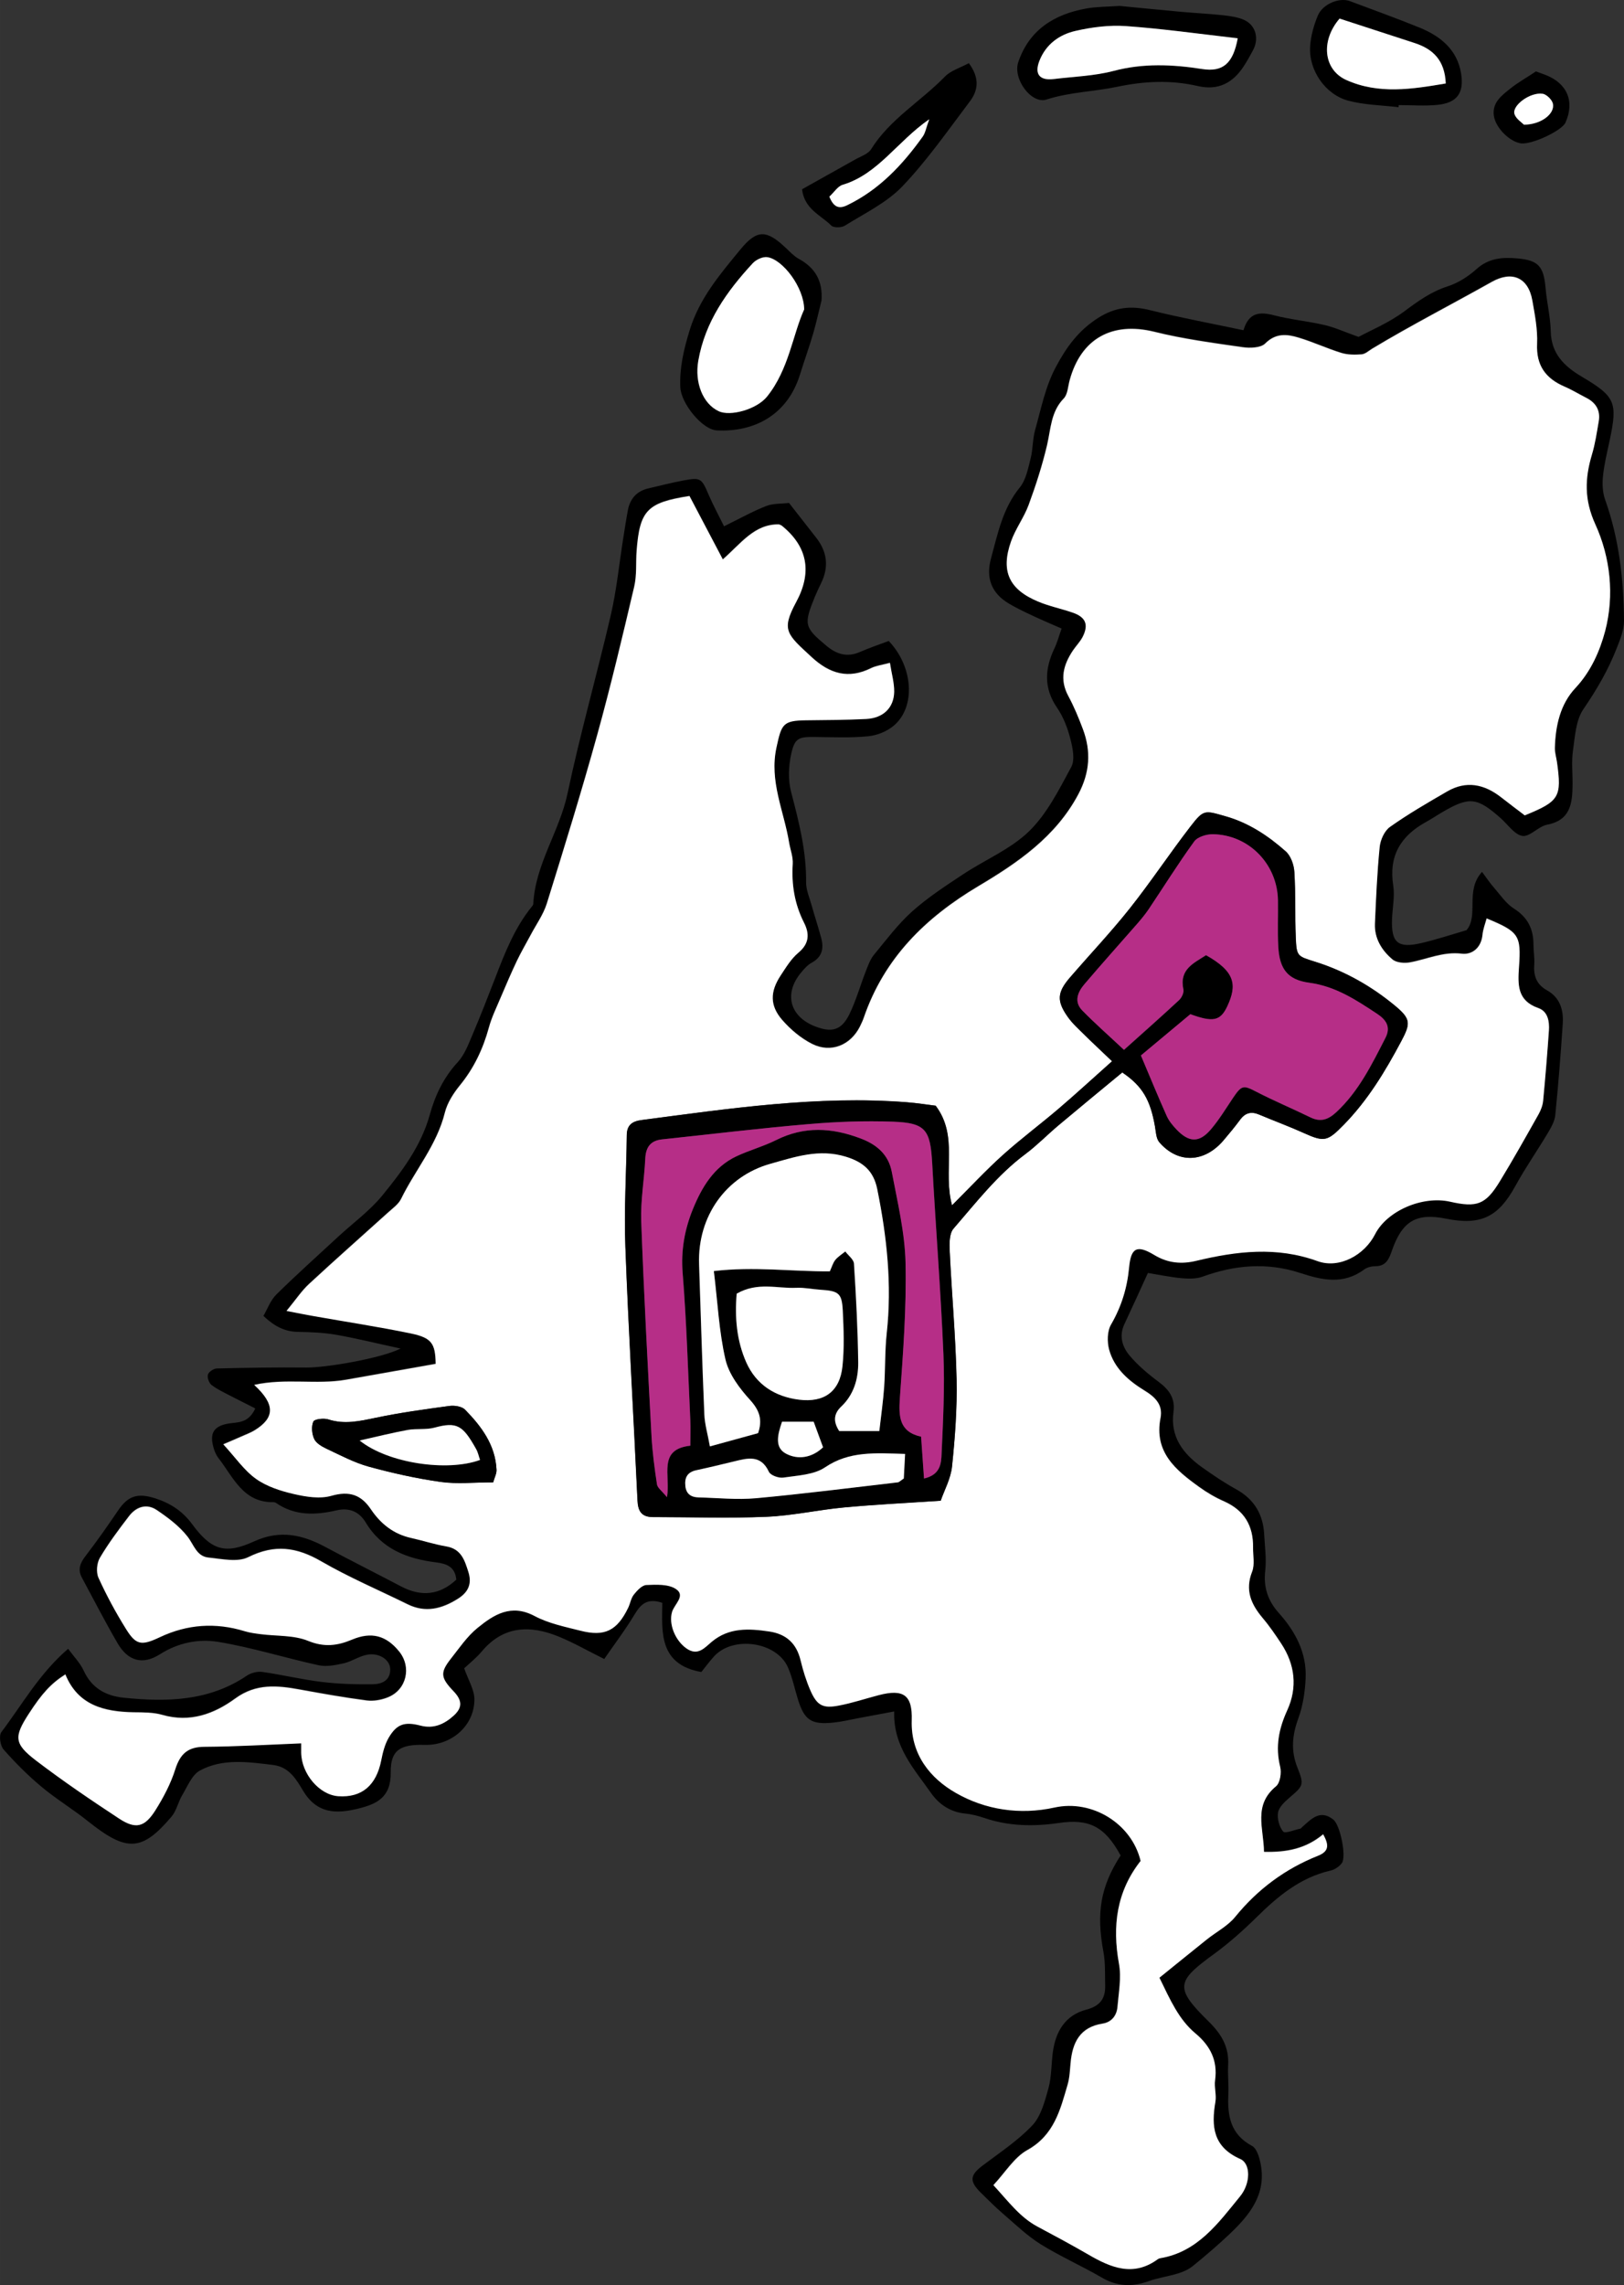
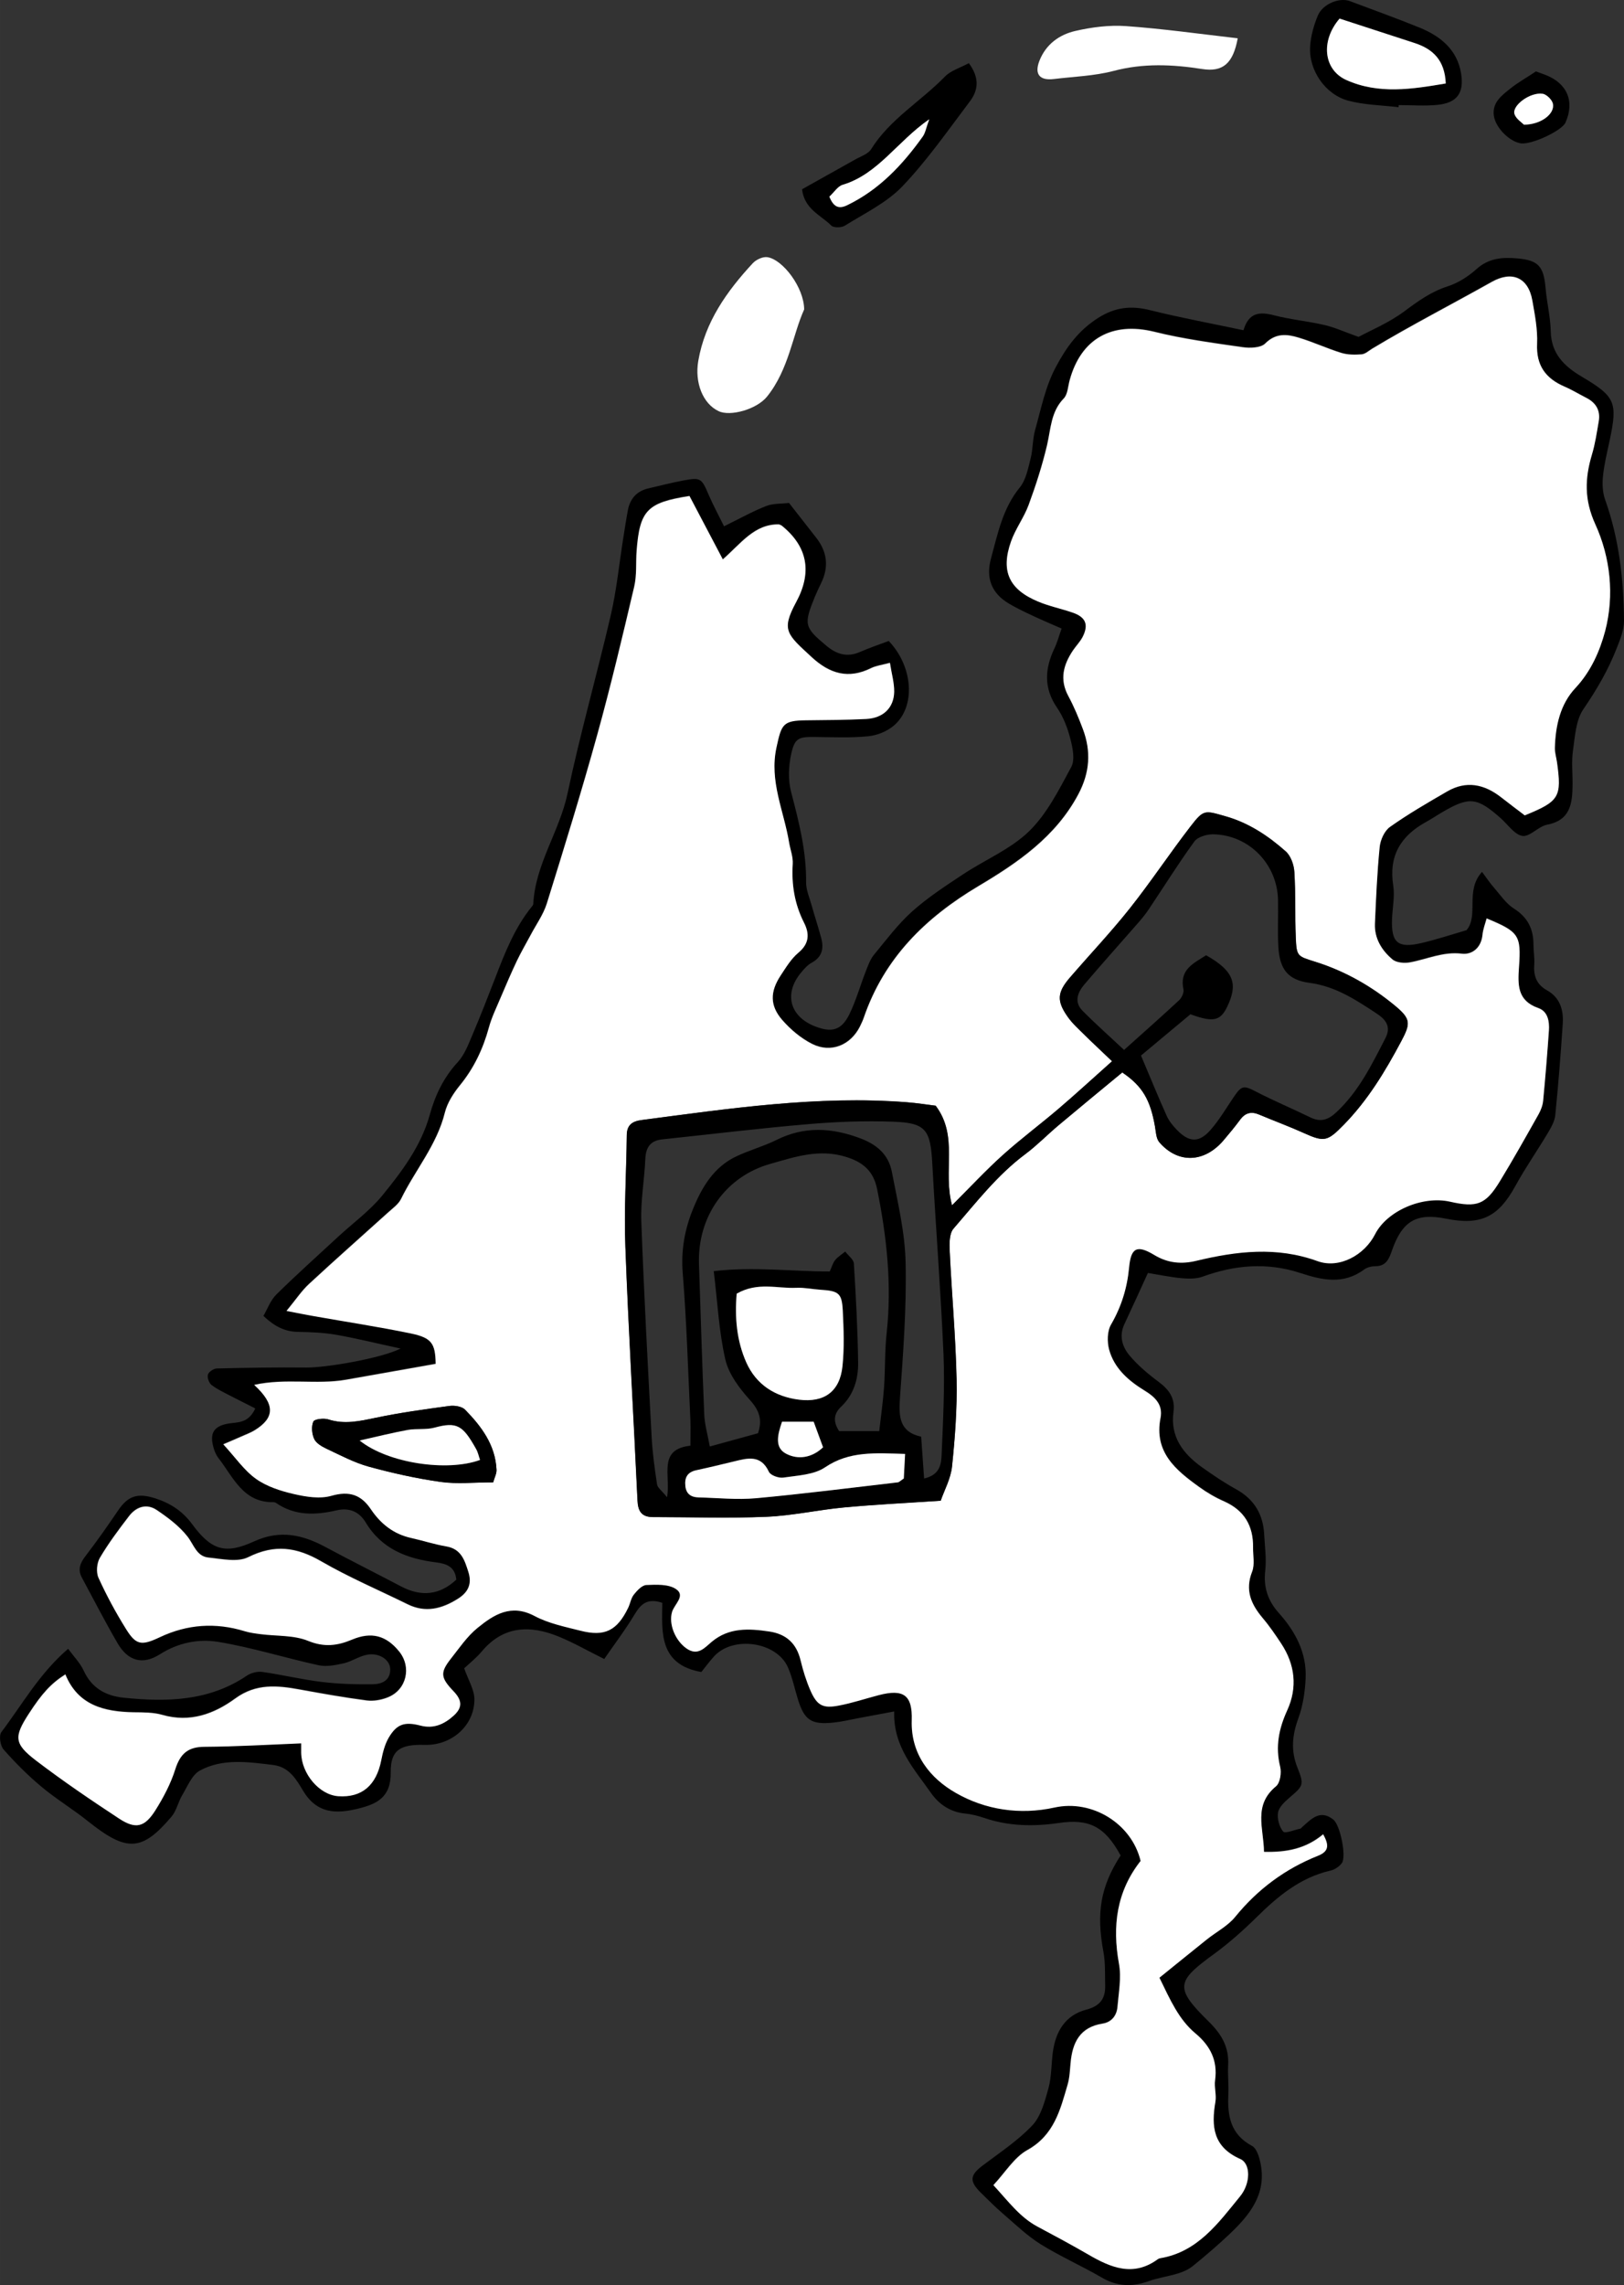
<svg xmlns="http://www.w3.org/2000/svg" id="Laag_1" width="56.7mm" height="79.77mm" viewBox="0 0 160.73 226.13">
  <rect x="0" y="0" width="160.73" height="226.13" fill="#333333" stroke="none" />
  <path d="M25.22,139.35c-.9-.46-1.67-.83-2.43-1.23-.63-.33-1.3-.64-1.86-1.07-.25-.2-.44-.74-.35-1.03.08-.27.57-.59.88-.6,2.95-.07,5.91-.12,8.86-.09,1.92.02,7.37-.9,9.33-1.88-2.4-.52-4.37-1.01-6.36-1.36-1.25-.22-2.55-.27-3.82-.29-1.28-.03-2.29-.53-3.4-1.58.41-.71.71-1.56,1.28-2.12,1.99-1.96,4.07-3.82,6.12-5.72,1.46-1.35,3.12-2.55,4.37-4.08,1.96-2.4,3.84-4.91,4.69-7.97.54-1.96,1.38-3.71,2.78-5.23.67-.73,1.05-1.76,1.45-2.7.78-1.83,1.5-3.69,2.22-5.54.97-2.53,1.95-5.06,3.7-7.2.05-.06.1-.14.1-.22.2-3.92,2.59-7.15,3.39-10.92,1.25-5.93,2.92-11.78,4.29-17.69.57-2.48.82-5.03,1.22-7.55.15-.94.29-1.89.47-2.83.22-1.12.89-1.86,2.02-2.12,1.16-.27,2.33-.57,3.5-.79,1.68-.31,1.77-.21,2.46,1.41.46,1.06,1.01,2.08,1.53,3.13,1.59-.78,2.84-1.48,4.16-2,.71-.28,1.55-.22,2.27-.31.96,1.23,1.84,2.35,2.72,3.48,1.08,1.4,1.23,2.9.44,4.49-.21.43-.41.86-.6,1.31-1.13,2.77-1.05,3.03,1.16,4.87,1.01.84,2.06,1.15,3.32.59.94-.41,1.92-.74,2.83-1.08,2.43,2.55,2.69,6.51.51,8.37-.68.58-1.67.98-2.56,1.06-1.73.17-3.5.09-5.24.07-1.62-.02-2.02.09-2.37,1.71-.26,1.2-.31,2.57,0,3.74.77,2.95,1.52,5.87,1.48,8.95,0,.76.35,1.54.56,2.3.3,1.07.65,2.13.94,3.21.27,1.02.09,1.87-.95,2.43-.41.22-.74.61-1.05.98-1.73,2.07-1.12,4.36,1.42,5.33,1.64.63,2.58.37,3.36-1.2.66-1.35,1.07-2.83,1.62-4.24.23-.58.44-1.2.82-1.66,1.21-1.47,2.37-3.02,3.77-4.28,1.53-1.37,3.28-2.51,5-3.65,2.18-1.45,4.73-2.5,6.57-4.28,1.78-1.73,2.97-4.12,4.18-6.36.39-.71.15-1.89-.08-2.78-.27-1.07-.69-2.17-1.31-3.08-1.35-1.96-1.23-3.87-.27-5.89.27-.56.43-1.17.71-1.96-1.07-.47-2.09-.9-3.08-1.37-.72-.34-1.44-.69-2.12-1.09-1.73-1.02-2.32-2.53-1.79-4.47.67-2.45,1.15-4.95,2.85-7.03.61-.75.82-1.87,1.07-2.86.24-.92.19-1.92.45-2.84.6-2.11.99-4.25,2.07-6.26,1.05-1.97,2.22-3.56,4.12-4.79,1.71-1.1,3.31-1.27,5.21-.79,3.01.75,6.06,1.31,9.22,1.98.53-1.8,1.64-1.84,3.06-1.47,1.62.42,3.31.57,4.94.95.98.22,1.91.65,3.39,1.18,1.2-.65,2.99-1.39,4.5-2.51,1.36-1.01,2.66-1.96,4.31-2.49,1.03-.33,2.05-.98,2.86-1.71,1.21-1.09,2.56-1.19,4.02-1.06,2.1.18,2.63.77,2.82,2.94.12,1.43.48,2.85.51,4.28.05,2.22,1.34,3.46,3.08,4.49,3.33,1.97,3.55,2.54,2.75,6.31-.25,1.17-.54,2.34-.66,3.53-.08.76-.04,1.61.21,2.32,1.39,3.89,1.84,7.92,1.87,12.01,0,.9-.38,1.83-.72,2.69-.83,2.15-1.99,4.12-3.3,6.04-.75,1.1-.83,2.7-1.03,4.1-.16,1.1-.03,2.23-.04,3.35-.02,1.84-.18,3.53-2.52,3.98-.87.17-1.71,1.22-2.44,1.11-.79-.12-1.45-1.14-2.17-1.77-2.32-2.05-3.09-2.14-5.73-.6-.55.32-1.08.68-1.64.99-2.5,1.37-3.71,3.34-3.25,6.29.17,1.08-.08,2.23-.12,3.35-.08,2.31.58,2.88,2.88,2.35,1.44-.33,2.85-.8,4.49-1.28,1.25-1.44-.17-3.9,1.54-5.77.47.63.8,1.13,1.19,1.57.62.71,1.18,1.56,1.95,2.05,1.38.87,1.95,2.02,1.95,3.58,0,.64.12,1.28.08,1.92-.09,1.14.2,2.01,1.26,2.6,1.27.7,1.65,1.93,1.56,3.28-.2,3.03-.44,6.05-.74,9.07-.06.6-.4,1.2-.72,1.74-1.06,1.78-2.25,3.48-3.24,5.29-1.67,3.04-3.4,3.91-6.84,3.22-2.96-.6-4.36.23-5.38,3.19-.27.77-.56,1.5-1.59,1.51-.38,0-.84.1-1.14.32-2.07,1.54-4.17,1.06-6.37.34-3.22-1.05-6.44-.79-9.61.37-.63.23-1.39.22-2.07.16-1.1-.1-2.19-.33-3.36-.52-.8,1.75-1.55,3.41-2.33,5.07-.55,1.18-.2,2.26.54,3.13.82.96,1.81,1.8,2.82,2.55,1.05.78,1.69,1.62,1.5,3.01-.33,2.44.94,4.12,2.8,5.45,1.1.79,2.24,1.55,3.43,2.21,1.78.99,2.65,2.49,2.75,4.47.06,1.2.24,2.41.1,3.58-.18,1.64.26,2.96,1.34,4.17,1.65,1.84,2.78,3.96,2.66,6.49-.06,1.33-.27,2.7-.72,3.94-.61,1.66-.76,3.21-.09,4.88.69,1.72.57,1.81-.81,2.99-.46.4-1.02.92-1.11,1.45-.1.61.12,1.43.51,1.89.19.22,1.1-.17,1.69-.29.07-.01.12-.1.18-.15.9-.8,1.78-1.79,3.09-.75.69.55,1.31,3.65.85,4.3-.25.35-.72.66-1.14.75-2.99.69-5.2,2.54-7.31,4.62-1.3,1.28-2.68,2.51-4.15,3.59-3.79,2.75-4,3.37-.6,6.71,1.32,1.3,2.04,2.55,1.94,4.36-.05.96.07,1.92.02,2.88-.1,2.11.21,3.94,2.34,5.08.49.26.75,1.19.87,1.85.55,2.97-1.12,5.01-3.08,6.87-1.16,1.1-2.38,2.14-3.62,3.15-.41.34-.93.58-1.45.74-.98.31-2.02.44-2.98.79-1.61.57-3.08.52-4.59-.36-1.99-1.16-4.12-2.1-6.07-3.31-1.33-.83-2.48-1.95-3.68-2.98-.79-.68-1.52-1.41-2.26-2.14-1.12-1.11-1.05-1.71.17-2.64,1.7-1.29,3.52-2.48,4.96-4.01.86-.92,1.23-2.39,1.59-3.67.31-1.14.27-2.37.43-3.56.28-2.06,1.23-3.67,3.34-4.22,1.33-.35,1.87-1.09,1.84-2.37-.03-1.11.03-2.24-.17-3.32-.72-3.86-.3-6.47,1.7-9.56-1.56-2.85-3.09-3.66-6.14-3.21-2.48.36-4.94.32-7.35-.5-.6-.2-1.23-.37-1.86-.43-1.47-.14-2.6-.89-3.4-2.02-1.67-2.39-3.77-4.6-3.66-8.09-1.35.25-2.49.46-3.64.68-.79.15-1.57.34-2.36.42-2.2.23-2.89-.23-3.53-2.3-.33-1.07-.55-2.18-1-3.19-1.13-2.52-5.43-3.12-7.3-1.06-.47.52-.89,1.09-1.26,1.55-4.22-.76-3.9-3.96-3.86-6.85-1.45-.48-2.1.08-2.72,1.11-.93,1.55-2.03,3-3.03,4.45-1.69-.84-3.06-1.63-4.51-2.22-2.81-1.15-5.45-1.09-7.6,1.46-.55.66-1.24,1.2-1.75,1.68.41,1.17,1,2.11,1.01,3.05.02,2.61-2.25,4.6-4.91,4.53-2.39-.07-3.4.48-3.37,2.72.03,2.51-1.42,3.15-3.28,3.6-2.12.51-4.01.5-5.38-1.76-.65-1.07-1.35-2.37-2.96-2.57-2.48-.3-5-.68-7.27.55-.79.43-1.23,1.58-1.75,2.44-.4.67-.56,1.53-1.05,2.11-2.95,3.49-4.45,3.52-8.29.45-1.49-1.19-3.13-2.18-4.59-3.4-1.34-1.12-2.59-2.37-3.75-3.69-.33-.37-.47-1.37-.22-1.71,2.06-2.72,3.73-5.76,6.61-8.25.58.79,1.19,1.4,1.53,2.14.79,1.73,2.16,2.51,3.95,2.7,4.27.44,8.45.36,12.21-2.18.41-.28,1.05-.44,1.54-.37,1.96.28,3.9.75,5.87.99,1.65.2,3.33.25,4.99.23.89,0,1.81-.32,1.79-1.5-.02-.96-1.16-1.67-2.35-1.41-.77.16-1.46.65-2.23.83-.81.18-1.71.37-2.5.2-3.34-.73-6.62-1.77-9.98-2.32-1.93-.31-3.94.09-5.73,1.23-1.71,1.09-3.17.68-4.2-1.1-1.24-2.13-2.36-4.32-3.53-6.49-.45-.83-.14-1.48.4-2.18,1.11-1.45,2.16-2.94,3.18-4.45.99-1.45,1.91-1.77,3.68-1.21,1.49.48,2.69,1.25,3.65,2.55,1.92,2.61,3.29,3.02,6.16,1.7,2.55-1.16,4.79-.65,7.08.59,2.46,1.32,4.96,2.57,7.43,3.87,1.99,1.05,3.81.89,5.48-.66-.12-1.28-.96-1.58-1.99-1.71-2.87-.36-5.39-1.31-6.98-3.96-.63-1.04-1.6-1.49-2.88-1.19-2.08.48-4.13.56-6-.74-.06-.04-.15-.07-.23-.07-3.03.06-3.99-2.48-5.46-4.36-.24-.31-.4-.7-.5-1.08-.39-1.4.05-2.09,1.49-2.34.91-.15,1.95,0,2.64-1.46l-.03-.06ZM114.73,195.67c1.65-1.33,3.18-2.58,4.72-3.81.93-.74,2.06-1.32,2.79-2.22,2.22-2.75,4.94-4.75,8.2-6.05,1.18-.47,1.04-1.15.51-2.12-1.71,1.43-3.58,1.8-5.86,1.74-.03-2.33-1.1-4.61,1.2-6.5.4-.33.54-1.33.4-1.93-.49-1.98-.12-3.76.7-5.58,1.03-2.27.78-4.52-.6-6.61-.57-.87-1.16-1.73-1.83-2.52-1.16-1.37-1.78-2.76-1.04-4.6.28-.69.08-1.58.09-2.38.03-2.13-.85-3.67-2.86-4.56-.87-.39-1.71-.88-2.49-1.44-2.32-1.67-4.47-3.45-3.81-6.82.26-1.31-.55-2.07-1.57-2.7-1.61-.98-3.01-2.2-3.52-4.07-.21-.76-.19-1.82.19-2.47,1.03-1.77,1.6-3.62,1.79-5.65.18-1.94.77-2.28,2.49-1.24,1.36.82,2.74.91,4.15.58,4.01-.96,7.96-1.43,12.01.03,2.16.78,4.65-.61,5.7-2.67,1.18-2.32,4.69-3.83,7.43-3.21,2.64.6,3.51.29,4.91-2.01,1.33-2.18,2.57-4.4,3.83-6.63.23-.41.41-.89.46-1.36.22-2.31.41-4.62.57-6.93.06-.92-.1-1.9-1.05-2.23-2.1-.74-2.04-2.31-1.91-4.08.22-3.15-.04-3.47-3.2-4.79-.14.54-.35,1.07-.41,1.61-.12,1.29-1.02,2.01-2.06,1.88-1.85-.22-3.42.55-5.12.86-.56.1-1.34.04-1.73-.29-1.06-.89-1.8-2.07-1.74-3.54.11-2.53.21-5.07.47-7.59.07-.71.47-1.61,1.02-1.99,1.81-1.28,3.74-2.4,5.66-3.51,1.89-1.09,3.68-.72,5.34.58.8.63,1.62,1.24,2.34,1.79,3.43-1.4,3.68-1.81,3.19-5.26-.07-.48-.22-.95-.21-1.42.06-2.18.53-4.33,2.03-5.92,1.55-1.64,2.43-3.68,2.95-5.65.92-3.52.52-7.28-.98-10.56-1.11-2.44-1.03-4.55-.33-6.9.31-1.06.47-2.18.67-3.27.19-1.09-.27-1.85-1.24-2.34-.71-.36-1.4-.78-2.13-1.1-1.88-.81-2.83-2.09-2.73-4.25.07-1.42-.22-2.86-.47-4.28-.4-2.27-2-2.97-4.03-1.83-3.93,2.21-7.95,4.27-11.82,6.6-.34.21-.68.52-1.04.56-.66.06-1.38.06-2.01-.14-1.43-.44-2.79-1.08-4.22-1.51-1.15-.35-2.26-.48-3.32.58-.44.44-1.52.47-2.26.36-2.92-.42-5.86-.81-8.71-1.52-4.14-1.02-7.25.64-8.38,4.79-.17.61-.19,1.39-.58,1.8-1.28,1.33-1.28,3.01-1.66,4.63-.47,2-1.11,3.97-1.82,5.91-.46,1.26-1.31,2.37-1.75,3.63-1.03,2.94-.2,4.73,2.68,5.93,1.1.46,2.28.7,3.41,1.09,1.3.44,1.62,1.19,1.01,2.4-.25.49-.66.9-.97,1.36-.94,1.41-1.34,2.86-.46,4.49.57,1.05,1.03,2.17,1.45,3.29.83,2.19.7,4.27-.44,6.42-2.24,4.24-6.04,6.81-9.91,9.12-5.27,3.14-9.31,7.13-11.33,12.99-.1.3-.24.59-.38.88-.92,1.86-2.87,2.68-4.74,1.74-1.11-.56-2.14-1.42-2.96-2.37-1.24-1.43-1.21-2.8-.16-4.4.52-.8,1.04-1.67,1.76-2.26,1.09-.91,1.11-1.87.55-2.98-.93-1.84-1.24-3.76-1.11-5.81.04-.69-.24-1.4-.36-2.11-.51-3.12-1.97-6.06-1.25-9.41.5-2.32.63-2.67,2.93-2.69,1.99-.02,3.98-.03,5.96-.13,1.67-.09,2.73-1.1,2.76-2.69.02-.9-.25-1.8-.42-2.86-.83.22-1.39.28-1.86.52-2.25,1.12-4.11.56-5.89-1.09-2.44-2.25-3.05-2.64-1.54-5.43,1.56-2.89,1.2-5.45-1.41-7.57-.06-.05-.14-.07-.28-.13-2.44-.05-3.78,1.91-5.56,3.46-1.18-2.24-2.26-4.29-3.3-6.27-4.19.65-4.92,1.43-5.23,5.4-.09,1.19.03,2.43-.24,3.57-1.15,4.89-2.31,9.79-3.65,14.63-1.55,5.61-3.27,11.17-5,16.73-.35,1.11-1.07,2.11-1.62,3.15-.44.84-.93,1.66-1.34,2.52-.58,1.22-1.11,2.47-1.64,3.71-.4.95-.86,1.89-1.13,2.88-.57,2.12-1.48,4.03-2.88,5.74-.64.78-1.24,1.72-1.48,2.69-.79,3.19-2.93,5.67-4.33,8.53-.27.54-.84.95-1.31,1.37-2.6,2.35-5.23,4.67-7.8,7.05-.73.68-1.29,1.54-2.23,2.67,1.19.23,1.93.38,2.68.51,3.21.57,6.44,1.06,9.64,1.72,2.04.42,2.41.98,2.44,3.01-2.93.52-5.9,1.04-8.87,1.57-2.92.53-5.94-.17-9.09.51,2.11,1.93,2.04,3.27.05,4.49-.4.25-.86.42-1.3.61-.47.21-.95.41-1.81.78,1.2,1.31,2.06,2.59,3.24,3.42,1.07.76,2.45,1.2,3.75,1.5,1.2.28,2.58.49,3.72.17,1.77-.51,2.93-.11,3.9,1.34.97,1.44,2.25,2.46,4,2.84,1.16.25,2.3.62,3.46.83,1.47.25,1.82,1.37,2.19,2.54.37,1.18-.02,2.01-1.03,2.64-1.58,1-3.2,1.43-4.99.55-2.86-1.4-5.8-2.65-8.55-4.25-2.43-1.41-4.62-1.71-7.22-.41-1.06.53-2.63.17-3.94.04-1.18-.12-1.45-1.29-2.08-2.09-.81-1.03-1.92-1.86-3.03-2.61-1.01-.68-2.04-.34-2.75.6-1.02,1.33-2.03,2.68-2.88,4.12-.31.52-.38,1.44-.14,1.98.79,1.74,1.71,3.44,2.72,5.06,1.01,1.61,1.55,1.66,3.36.81,2.71-1.28,5.51-1.47,8.38-.59.53.16,1.08.23,1.63.3,1.56.2,3.26.08,4.66.66,1.59.65,2.9.48,4.35-.13,1.91-.8,3.37-.41,4.65,1.17,1.26,1.55.75,3.81-1.11,4.55-.64.26-1.42.39-2.1.31-2.21-.29-4.41-.68-6.6-1.08-2.23-.41-4.34-.62-6.4.88-2.1,1.53-4.48,2.41-7.21,1.63-.9-.26-1.9-.24-2.85-.26-2.93-.05-5.52-.7-6.76-3.75-1.42.9-2.32,1.9-3.62,3.9-1.47,2.27-1.47,2.96.7,4.61,2.66,2.03,5.44,3.91,8.23,5.75,1.64,1.08,2.53.87,3.59-.8.8-1.27,1.53-2.65,1.98-4.08.49-1.53,1.25-2.21,2.9-2.22,3.16-.02,6.32-.21,9.56-.34v.92c.03,2.1,1.8,4.18,3.67,4.31,2.33.16,3.76-1.07,4.25-3.54.15-.77.35-1.58.74-2.25.79-1.34,1.56-1.62,3.14-1.2,1.32.35,2.37-.15,3.28-.97.9-.81.86-1.52,0-2.42-1.28-1.34-1.35-1.84-.28-3.21.84-1.07,1.62-2.23,2.66-3.07,1.61-1.3,3.31-2.39,5.62-1.18,1.39.73,3.01,1.06,4.55,1.46,2.42.62,3.63,0,4.73-2.26.21-.43.28-.95.57-1.32.32-.4.8-.93,1.23-.94.99-.04,2.18-.1,2.93.4,1,.67-.17,1.52-.39,2.29-.34,1.2.32,2.8,1.42,3.58,1.11.79,1.78-.04,2.5-.64,1.71-1.44,3.68-1.33,5.7-1.03,1.69.25,2.71,1.19,3.11,2.87.24,1.01.55,2.01.96,2.95.66,1.5,1.23,1.82,2.83,1.51,1.33-.26,2.62-.69,3.94-1.03,2.45-.64,3.35-.02,3.27,2.5-.11,3.39,1.87,5.75,4.37,7.18,2.9,1.66,6.34,2.19,9.76,1.44,3.71-.82,7.64,1.59,8.52,5.29-2.38,3.03-2.82,6.44-2.14,10.18.25,1.37-.03,2.84-.15,4.26-.08.86-.58,1.52-1.48,1.66-2.24.35-2.98,1.88-3.16,3.89-.06.72-.09,1.45-.29,2.13-.73,2.51-1.34,5.02-3.99,6.49-1.3.72-2.18,2.21-3.36,3.47,1.51,1.62,2.62,3.17,4.36,4.1,1.69.9,3.38,1.81,5.04,2.77,2.23,1.3,4.46,2.23,6.88.45.06-.05.14-.08.22-.09,3.74-.62,5.77-3.5,7.92-6.13,1.05-1.28,1.05-3.22.02-3.68-2.69-1.19-2.89-3.21-2.47-5.66.12-.69-.13-1.45-.03-2.15.27-1.95-.49-3.41-1.94-4.62-1.64-1.37-2.48-3.27-3.59-5.56v.05Z" />
-   <path d="M110.74.58c1.94.19,3.99.39,6.05.58,1.42.13,2.85.2,4.27.35.7.08,1.44.18,2.07.46,1.16.53,1.5,1.84.89,2.99-.3.56-.61,1.12-.96,1.65-1.07,1.61-2.5,2.36-4.49,1.91-2.67-.62-5.29-.5-8.01.07-2.31.48-4.7.52-6.99,1.26-1.49.48-3.35-2.04-2.79-3.7,1.09-3.21,3.57-4.74,6.74-5.31,1.01-.18,2.06-.17,3.22-.25h0ZM122.5,3.79c-3.82-.43-7.44-.95-11.09-1.21-1.64-.12-3.36.11-4.97.48-1.59.36-2.92,1.33-3.56,2.94-.53,1.34,0,2,1.42,1.82,1.97-.24,4-.3,5.91-.8,2.94-.78,5.83-.64,8.77-.19,2.05.32,3.07-.54,3.52-3.04Z" />
-   <path d="M81.29,29.8c-.27,1.07-.5,2.15-.81,3.21-.4,1.37-.89,2.71-1.31,4.07-1.23,3.95-4.47,5.7-8.23,5.51-1.43-.07-3.54-2.66-3.61-4.28-.08-1.92.34-3.71.91-5.58.97-3.2,3.01-5.57,5.02-8.02,1.66-2.03,2.6-1.99,4.52-.17.4.38.8.81,1.27,1.07,1.67.91,2.41,2.25,2.25,4.19h0ZM79.59,30.62c-.02-2.19-2.12-4.94-3.64-5.17-.45-.07-1.11.24-1.44.59-2.57,2.79-4.73,5.81-5.4,9.67-.37,2.13.43,4.23,2.02,4.98,1.14.54,3.76-.16,4.79-1.45,2.16-2.68,2.53-6.11,3.67-8.62Z" />
  <path d="M95.88,6.24c1.14,1.53.9,2.76.09,3.82-2.15,2.85-4.21,5.81-6.66,8.38-1.56,1.63-3.74,2.67-5.69,3.89-.33.21-1.11.22-1.34,0-1.02-1.04-2.66-1.6-2.9-3.6,1.71-.96,3.49-1.95,5.27-2.95.55-.31,1.27-.54,1.57-1.02,1.86-2.98,4.92-4.73,7.3-7.18.57-.59,1.47-.85,2.37-1.33h0ZM82.08,19.46c.42,1.05.95,1.24,1.76.86,3.17-1.52,5.48-3.99,7.48-6.79.27-.38.35-.89.65-1.72-3.19,2.21-5.06,5.43-8.58,6.49-.48.14-.82.71-1.31,1.17h0Z" />
  <path d="M138.41,10.61c-1.65-.2-3.35-.22-4.94-.64-2.31-.6-3.97-3.04-3.8-5.41.07-1.02.36-2.05.75-3,.48-1.17,2.15-1.84,3.18-1.45,2.3.87,4.61,1.69,6.89,2.62,2.08.85,3.74,2.18,4.12,4.56.31,1.93-.42,2.9-2.36,3.09-1.26.12-2.55.02-3.82.02,0,.07,0,.14-.01.21h-.01ZM132.58,1.84c-1.89,2.2-1.6,5.06.67,6.08,3.2,1.43,6.49.91,9.84.34-.1-2.32-1.28-3.42-3.11-4.01-2.41-.78-4.82-1.57-7.4-2.41h0Z" />
  <path d="M152.02,7.07c.33.12.63.23.93.34,2.16.83,2.92,2.63,1.99,4.72-.36.8-3.27,2.17-4.37,2.06-1.1-.12-2.54-1.5-2.72-2.73-.19-1.32.79-2.02,1.65-2.71.72-.58,1.55-1.04,2.51-1.68h.01ZM150.83,12.34c1.69-.01,3.05-1.07,2.87-2.05-.07-.4-.63-.95-1.02-1.01-1.23-.18-3.05,1.17-2.79,2,.15.49.74.85.94,1.06Z" />
  <path d="M114.73,195.67c1.11,2.29,1.95,4.19,3.59,5.56,1.45,1.21,2.21,2.67,1.94,4.62-.1.7.15,1.46.03,2.15-.42,2.45-.22,4.47,2.47,5.66,1.03.46,1.03,2.39-.02,3.68-2.15,2.63-4.19,5.51-7.92,6.13-.08.01-.16.05-.22.09-2.42,1.78-4.65.85-6.88-.45-1.66-.96-3.35-1.87-5.04-2.77-1.74-.93-2.86-2.47-4.36-4.1,1.18-1.26,2.06-2.75,3.36-3.47,2.65-1.47,3.26-3.98,3.99-6.49.2-.68.22-1.42.29-2.13.18-2.01.92-3.54,3.16-3.89.9-.14,1.41-.8,1.48-1.66.12-1.42.4-2.89.15-4.26-.68-3.74-.24-7.15,2.14-10.18-.88-3.7-4.8-6.11-8.52-5.29-3.43.76-6.87.22-9.76-1.44-2.51-1.43-4.48-3.79-4.37-7.18.08-2.52-.82-3.14-3.27-2.5-1.31.34-2.61.78-3.94,1.03-1.59.31-2.17,0-2.83-1.51-.41-.95-.72-1.95-.96-2.95-.4-1.68-1.41-2.62-3.11-2.87-2.02-.3-3.99-.41-5.7,1.03-.71.6-1.38,1.43-2.5.64-1.1-.78-1.76-2.38-1.42-3.58.22-.78,1.39-1.62.39-2.29-.74-.5-1.94-.44-2.93-.4-.43.02-.91.54-1.23.94-.29.36-.36.88-.57,1.32-1.1,2.26-2.32,2.88-4.73,2.26-1.55-.39-3.16-.72-4.55-1.46-2.31-1.22-4.01-.13-5.62,1.18-1.04.84-1.82,2.01-2.66,3.07-1.07,1.37-1,1.87.28,3.21.86.9.9,1.61,0,2.42-.91.82-1.96,1.32-3.28.97-1.59-.41-2.35-.14-3.14,1.2-.39.67-.59,1.48-.74,2.25-.49,2.47-1.92,3.7-4.25,3.54-1.87-.13-3.64-2.21-3.67-4.31v-.92c-3.25.13-6.41.32-9.56.34-1.64,0-2.41.68-2.9,2.22-.45,1.43-1.18,2.81-1.98,4.08-1.06,1.67-1.95,1.88-3.59.8-2.8-1.84-5.57-3.72-8.23-5.75-2.17-1.66-2.17-2.34-.7-4.61,1.3-2.01,2.2-3,3.62-3.9,1.24,3.05,3.83,3.7,6.76,3.75.95.01,1.95,0,2.85.26,2.73.78,5.11-.09,7.21-1.63,2.06-1.5,4.16-1.29,6.4-.88,2.19.4,4.39.79,6.6,1.08.68.09,1.46-.05,2.1-.31,1.86-.74,2.37-3,1.11-4.55-1.28-1.58-2.74-1.97-4.65-1.17-1.45.61-2.75.78-4.35.13-1.41-.58-3.1-.46-4.66-.66-.55-.07-1.11-.14-1.63-.3-2.87-.88-5.67-.69-8.38.59-1.82.86-2.36.81-3.36-.81-1.01-1.62-1.93-3.32-2.72-5.06-.25-.54-.17-1.46.14-1.98.85-1.44,1.86-2.79,2.88-4.12.71-.93,1.75-1.28,2.75-.6,1.1.74,2.22,1.58,3.03,2.61.63.8.9,1.97,2.08,2.09,1.32.13,2.88.49,3.94-.04,2.61-1.3,4.79-1,7.22.41,2.75,1.59,5.69,2.84,8.55,4.25,1.78.88,3.41.45,4.99-.55,1.01-.64,1.4-1.46,1.03-2.64-.37-1.17-.71-2.29-2.19-2.54-1.17-.2-2.3-.57-3.46-.83-1.75-.38-3.03-1.4-4-2.84-.97-1.45-2.14-1.84-3.9-1.34-1.14.33-2.51.11-3.72-.17-1.31-.3-2.68-.74-3.75-1.5-1.18-.84-2.04-2.12-3.24-3.42.87-.37,1.34-.57,1.81-.78.44-.2.89-.36,1.3-.61,1.99-1.23,2.05-2.56-.05-4.49,3.15-.69,6.17,0,9.09-.51,2.97-.53,5.94-1.05,8.87-1.57-.03-2.03-.4-2.58-2.44-3.01-3.19-.66-6.42-1.15-9.64-1.72-.75-.13-1.49-.28-2.68-.51.93-1.13,1.49-1.99,2.23-2.67,2.57-2.38,5.2-4.7,7.8-7.05.47-.43,1.05-.83,1.31-1.37,1.4-2.86,3.54-5.33,4.33-8.53.24-.96.84-1.9,1.48-2.69,1.4-1.71,2.3-3.62,2.88-5.74.27-.99.73-1.93,1.13-2.88.53-1.24,1.06-2.49,1.64-3.71.41-.86.89-1.68,1.34-2.52.55-1.05,1.27-2.04,1.62-3.15,1.73-5.56,3.45-11.12,5-16.73,1.34-4.84,2.5-9.74,3.65-14.63.27-1.15.15-2.38.24-3.57.31-3.97,1.04-4.75,5.23-5.4,1.04,1.98,2.12,4.03,3.3,6.27,1.78-1.55,3.12-3.51,5.56-3.46.14.06.22.08.28.13,2.62,2.12,2.98,4.68,1.41,7.57-1.5,2.79-.9,3.17,1.54,5.43,1.78,1.65,3.64,2.21,5.89,1.09.47-.23,1.03-.3,1.86-.52.16,1.06.43,1.96.42,2.86-.03,1.59-1.09,2.6-2.76,2.69-1.98.1-3.97.11-5.96.13-2.31.03-2.43.38-2.93,2.69-.73,3.34.74,6.29,1.25,9.41.12.71.4,1.42.36,2.11-.13,2.05.18,3.97,1.11,5.81.56,1.1.54,2.07-.55,2.98-.72.6-1.23,1.46-1.76,2.26-1.05,1.6-1.08,2.97.16,4.4.82.94,1.85,1.81,2.96,2.37,1.87.94,3.82.12,4.74-1.74.14-.29.28-.58.38-.88,2.02-5.86,6.06-9.85,11.33-12.99,3.87-2.3,7.67-4.88,9.91-9.12,1.13-2.14,1.26-4.23.44-6.42-.42-1.12-.88-2.23-1.45-3.29-.88-1.64-.48-3.08.46-4.49.31-.46.72-.87.97-1.36.61-1.21.29-1.96-1.01-2.4-1.13-.39-2.32-.63-3.41-1.09-2.87-1.2-3.71-3-2.68-5.93.44-1.26,1.29-2.38,1.75-3.63.71-1.93,1.35-3.91,1.82-5.91.38-1.62.37-3.31,1.66-4.63.39-.41.41-1.19.58-1.8,1.13-4.15,4.23-5.81,8.38-4.79,2.86.71,5.79,1.1,8.71,1.52.74.11,1.82.08,2.26-.36,1.06-1.06,2.17-.93,3.32-.58,1.43.43,2.8,1.07,4.22,1.51.63.19,1.34.19,2.01.14.36-.03.7-.35,1.04-.56,3.87-2.33,7.89-4.39,11.82-6.6,2.02-1.14,3.63-.44,4.03,1.83.25,1.41.53,2.86.47,4.28-.1,2.16.85,3.44,2.73,4.25.73.31,1.42.74,2.13,1.1.97.49,1.43,1.26,1.24,2.34-.19,1.1-.35,2.21-.67,3.27-.7,2.35-.78,4.46.33,6.9,1.5,3.28,1.9,7.04.98,10.56-.52,1.96-1.4,4-2.95,5.65-1.5,1.6-1.97,3.74-2.03,5.92-.01.47.14.95.21,1.42.48,3.45.24,3.86-3.19,5.26-.72-.55-1.54-1.16-2.34-1.79-1.66-1.3-3.45-1.68-5.34-.58-1.92,1.11-3.85,2.23-5.66,3.51-.55.39-.95,1.29-1.02,1.99-.25,2.52-.36,5.06-.47,7.59-.06,1.46.68,2.65,1.74,3.54.39.33,1.18.39,1.73.29,1.7-.31,3.27-1.08,5.12-.86,1.04.13,1.94-.59,2.06-1.88.05-.54.26-1.07.41-1.61,3.17,1.32,3.43,1.64,3.2,4.79-.12,1.77-.19,3.34,1.91,4.08.95.33,1.11,1.32,1.05,2.23-.16,2.31-.35,4.62-.57,6.93-.04.46-.23.95-.46,1.36-1.25,2.22-2.5,4.45-3.83,6.63-1.4,2.3-2.27,2.61-4.91,2.01-2.74-.62-6.25.9-7.43,3.21-1.05,2.07-3.54,3.45-5.7,2.67-4.05-1.47-8-.99-12.01-.03-1.41.34-2.78.25-4.15-.58-1.72-1.04-2.31-.71-2.49,1.24-.19,2.03-.76,3.87-1.79,5.65-.38.65-.39,1.71-.19,2.47.51,1.87,1.92,3.09,3.52,4.07,1.02.62,1.83,1.39,1.57,2.7-.66,3.37,1.49,5.15,3.81,6.82.77.56,1.62,1.06,2.49,1.44,2,.89,2.89,2.42,2.86,4.56-.01.8.18,1.68-.09,2.38-.73,1.84-.11,3.23,1.04,4.6.67.79,1.26,1.66,1.83,2.52,1.38,2.09,1.63,4.35.6,6.61-.83,1.82-1.19,3.59-.7,5.58.15.59,0,1.59-.4,1.93-2.3,1.89-1.22,4.18-1.2,6.5,2.28.06,4.15-.32,5.86-1.74.52.97.67,1.65-.51,2.12-3.26,1.3-5.97,3.31-8.2,6.05-.73.9-1.86,1.48-2.79,2.22-1.54,1.23-3.07,2.48-4.72,3.81v-.05ZM92.59,109.41c-.81-.1-1.82-.26-2.84-.34-8.83-.68-17.53.62-26.23,1.76-.93.12-1.46.48-1.48,1.49-.04,3.68-.28,7.36-.14,11.03.31,8.38.82,16.75,1.2,25.13.05,1.09.42,1.64,1.54,1.64,3.75,0,7.5.13,11.25-.03,2.54-.11,5.06-.68,7.6-.92,3.09-.29,6.19-.44,9.62-.67.35-1.03,1-2.19,1.12-3.4.29-2.85.51-5.74.45-8.6-.09-4.23-.48-8.46-.68-12.69-.04-.75-.05-1.75.38-2.24,2.24-2.59,4.34-5.31,7.12-7.38,1.15-.86,2.16-1.9,3.26-2.83,2.12-1.78,4.26-3.54,6.32-5.24,2.01,1.36,2.78,2.72,3.24,5.36.09.53.11,1.18.42,1.54,1.85,2.15,4.46,2.05,6.36-.18.57-.67,1.13-1.34,1.65-2.05.51-.69,1.11-.82,1.88-.5,1.47.62,2.98,1.17,4.43,1.83,2.03.91,2.34.81,3.93-.81,2.38-2.43,4.11-5.29,5.69-8.26.93-1.75.98-2.21-.57-3.5-2.34-1.95-4.98-3.45-7.9-4.37-1.81-.57-1.88-.52-1.96-2.42-.09-2.15,0-4.32-.14-6.47-.04-.71-.35-1.6-.86-2.05-1.74-1.54-3.66-2.82-5.96-3.47-2.06-.59-2.15-.69-3.46,1.01-2.05,2.65-3.9,5.46-5.99,8.09-1.88,2.37-3.97,4.58-5.95,6.87-1.25,1.45-1.32,2.3-.22,3.86.45.64,1.06,1.19,1.62,1.75.84.83,1.71,1.63,2.78,2.66-1.87,1.67-3.55,3.22-5.29,4.7-1.82,1.56-3.75,2.99-5.53,4.59-1.67,1.51-3.21,3.17-5.02,4.97-.94-3.43.67-6.83-1.63-9.87h-.01ZM48.81,146.69c.14-.49.35-.87.33-1.24-.11-2.46-1.5-4.3-3.12-5.96-.32-.32-1.04-.43-1.55-.36-2.44.33-4.88.66-7.29,1.17-1.58.33-3.08.68-4.69.16-.45-.15-1.37-.04-1.48.22-.21.48-.15,1.22.09,1.72.19.42.75.74,1.21.96,1.37.64,2.72,1.37,4.17,1.77,2.35.65,4.75,1.18,7.16,1.52,1.61.23,3.27.04,5.17.04Z" style="fill:#fff;" />
  <path d="M122.5,3.79c-.46,2.5-1.47,3.36-3.52,3.04-2.94-.46-5.83-.59-8.77.19-1.91.5-3.93.56-5.91.8-1.41.17-1.95-.48-1.42-1.82.64-1.62,1.97-2.58,3.56-2.94,1.61-.37,3.33-.59,4.97-.48,3.64.26,7.27.77,11.09,1.21Z" style="fill:#fff;" />
  <path d="M79.59,30.62c-1.14,2.51-1.51,5.93-3.67,8.62-1.04,1.29-3.66,1.99-4.79,1.45-1.58-.74-2.39-2.84-2.02-4.98.67-3.87,2.83-6.89,5.4-9.67.33-.35.99-.66,1.44-.59,1.52.23,3.62,2.98,3.64,5.17Z" style="fill:#fff;" />
  <path d="M82.08,19.46c.49-.45.84-1.03,1.31-1.17,3.51-1.05,5.38-4.27,8.58-6.49-.31.83-.38,1.35-.65,1.72-2,2.8-4.31,5.26-7.48,6.79-.81.39-1.34.2-1.76-.86h0Z" style="fill:#fff;" />
  <path d="M132.58,1.84c2.58.84,4.99,1.63,7.4,2.41,1.83.59,3.01,1.69,3.11,4.01-3.35.57-6.64,1.09-9.84-.34-2.27-1.02-2.56-3.88-.67-6.08h0Z" style="fill:#fff;" />
  <path d="M150.83,12.34c-.2-.21-.79-.57-.94-1.06-.26-.84,1.56-2.19,2.79-2,.4.06.95.61,1.02,1.01.18.99-1.18,2.04-2.87,2.05Z" style="fill:#fff;" />
  <path d="M92.59,109.41c2.3,3.03.7,6.43,1.63,9.87,1.8-1.8,3.34-3.46,5.02-4.97,1.78-1.6,3.71-3.04,5.53-4.59,1.74-1.49,3.42-3.04,5.29-4.7-1.08-1.03-1.94-1.83-2.78-2.66-.57-.56-1.17-1.1-1.62-1.75-1.09-1.55-1.03-2.4.22-3.86,1.98-2.3,4.07-4.5,5.95-6.87,2.08-2.63,3.94-5.43,5.99-8.09,1.31-1.7,1.4-1.59,3.46-1.01,2.29.65,4.22,1.93,5.96,3.47.51.45.82,1.34.86,2.05.13,2.15.05,4.31.14,6.47.08,1.9.16,1.85,1.96,2.42,2.92.92,5.56,2.43,7.9,4.37,1.55,1.29,1.5,1.75.57,3.5-1.58,2.97-3.31,5.83-5.69,8.26-1.59,1.62-1.9,1.73-3.93.81-1.46-.66-2.96-1.21-4.43-1.83-.77-.33-1.37-.19-1.88.5-.52.7-1.08,1.38-1.65,2.05-1.9,2.23-4.51,2.33-6.36.18-.31-.37-.33-1.02-.42-1.54-.46-2.64-1.23-4-3.24-5.36-2.06,1.7-4.2,3.46-6.32,5.24-1.1.92-2.11,1.97-3.26,2.83-2.78,2.07-4.88,4.8-7.12,7.38-.43.49-.41,1.49-.38,2.24.2,4.23.59,8.45.68,12.69.06,2.86-.15,5.75-.45,8.6-.12,1.21-.77,2.37-1.12,3.4-3.43.23-6.53.38-9.62.67-2.54.24-5.06.81-7.6.92-3.74.16-7.5.03-11.25.03-1.12,0-1.49-.56-1.54-1.64-.39-8.38-.89-16.75-1.2-25.13-.14-3.67.1-7.35.14-11.03.01-1.02.55-1.37,1.48-1.49,8.71-1.14,17.4-2.44,26.23-1.76,1.02.08,2.03.24,2.84.34h.01ZM112.92,104.44c.93,2.2,1.71,4.11,2.55,5.98.22.5.59.95.97,1.35,1.24,1.31,2.25,1.35,3.41,0,.83-.96,1.49-2.07,2.2-3.13.85-1.26,1.02-1.25,2.27-.61,1.76.91,3.59,1.68,5.38,2.55,1.02.5,1.77.23,2.57-.52,2.22-2.07,3.51-4.73,4.86-7.35.58-1.13,0-1.83-.86-2.4-2.06-1.36-4.09-2.71-6.67-3.05-2.17-.29-2.96-1.38-3.08-3.61-.08-1.51,0-3.04-.03-4.55-.05-3.57-2.87-6.49-6.44-6.54-.63,0-1.52.26-1.85.72-1.59,2.19-3.02,4.49-4.53,6.74-.34.51-.75.99-1.16,1.46-1.73,1.98-3.49,3.94-5.19,5.94-.66.78-1.04,1.73-.19,2.59,1.27,1.29,2.64,2.5,4.12,3.89,1.94-1.74,3.72-3.31,5.46-4.93.25-.24.48-.74.42-1.05-.43-2,1.03-2.6,2.24-3.39,2.89,1.62,3.1,2.94,2.11,5.05-.69,1.48-1.43,1.6-3.66.79-1.65,1.38-3.35,2.79-4.89,4.08h0ZM68.33,143.06c0-.92.03-1.71,0-2.5-.23-4.86-.37-9.74-.76-14.59-.18-2.24.2-4.32,1.01-6.31.87-2.15,2.06-4.18,4.3-5.23,1.28-.61,2.67-.98,3.94-1.61,2.77-1.39,5.49-1.24,8.34-.17,1.67.63,2.79,1.64,3.11,3.32.57,2.98,1.3,5.98,1.36,8.98.1,4.46-.24,8.93-.56,13.39-.13,1.85-.06,3.36,2.1,3.83.1,1.4.19,2.7.29,4.14,1.66-.38,1.7-1.54,1.74-2.48.14-3.27.31-6.56.18-9.82-.27-6.3-.77-12.58-1.11-18.88-.18-3.33-.63-4.02-3.88-4.13-2.78-.1-5.58,0-8.36.24-4.84.41-9.66,1-14.49,1.51-1.16.12-1.62.78-1.67,1.92-.09,2.06-.47,4.12-.4,6.17.26,7.1.64,14.19,1.02,21.29.08,1.59.3,3.18.54,4.76.05.34.47.62.99,1.27.38-2.19-.95-4.74,2.32-5.1h0ZM87.02,141.61c.18-1.56.38-2.97.48-4.38.12-1.75.06-3.52.25-5.27.53-4.83.02-9.56-.94-14.29-.37-1.82-1.42-2.68-3.12-3.2-2.63-.8-4.98,0-7.47.71-4.36,1.23-7.21,5.17-7.04,9.93.17,4.95.31,9.9.52,14.85.04,1,.33,1.98.55,3.18,1.78-.49,3.28-.9,4.77-1.31.45-1.32.14-2.24-.78-3.27-1.04-1.15-2.11-2.56-2.45-4.02-.64-2.77-.77-5.65-1.15-8.75,4-.47,7.73.04,11.48.03.21-.45.31-.85.54-1.13.27-.33.66-.56.99-.84.3.4.84.78.86,1.2.2,3.26.38,6.53.42,9.8.02,1.62-.43,3.17-1.69,4.36-.76.72-.78,1.5-.19,2.41h3.97ZM72.91,128.02c-.2,2.36,0,4.66.95,6.79.98,2.2,2.84,3.39,5.22,3.69,2.49.31,4.04-.8,4.3-3.31.19-1.81.12-3.67.03-5.5-.09-1.74-.4-1.95-2.22-2.07-.8-.05-1.59-.22-2.38-.19-1.88.08-3.82-.61-5.9.58h0ZM89.58,143.87c-2.98-.09-5.52-.3-7.93,1.33-1.1.75-2.72.8-4.12,1.01-.46.07-1.27-.22-1.43-.57-.8-1.72-2.1-1.36-3.45-1.03-1.24.3-2.48.6-3.73.87-.86.19-1.18.72-1.09,1.56.08.79.57,1.11,1.29,1.13,1.91.05,3.83.25,5.72.08,4.68-.43,9.35-1.02,14.02-1.57.14-.02.27-.17.59-.38.03-.63.08-1.39.13-2.44h0ZM77.4,140.69c-.44,1.29-.76,2.55.39,3.16,1.19.63,2.57.41,3.67-.63-.34-.92-.63-1.71-.93-2.53h-3.13Z" />
  <path d="M48.81,146.69c-1.9,0-3.57.18-5.17-.04-2.41-.34-4.81-.88-7.16-1.52-1.44-.4-2.8-1.13-4.17-1.77-.46-.22-1.02-.54-1.21-.96-.23-.5-.3-1.24-.09-1.72.11-.25,1.03-.36,1.48-.22,1.61.52,3.11.17,4.69-.16,2.41-.5,4.85-.84,7.29-1.17.5-.07,1.23.04,1.55.36,1.63,1.66,3.01,3.5,3.12,5.96.02.37-.19.74-.33,1.24ZM35.59,142.55c2.8,2.25,8.69,3.11,11.91,1.92-.13-.36-.2-.75-.39-1.08-1.3-2.32-1.86-2.73-4.13-2.11-.83.23-1.75.07-2.61.22-1.52.27-3.01.65-4.79,1.05h.01Z" />
-   <path d="M112.92,104.44c1.55-1.29,3.24-2.71,4.89-4.08,2.24.81,2.97.69,3.66-.79.98-2.11.78-3.43-2.11-5.05-1.21.79-2.67,1.39-2.24,3.39.07.31-.16.81-.42,1.05-1.74,1.62-3.52,3.19-5.46,4.93-1.48-1.39-2.85-2.59-4.12-3.89-.85-.86-.47-1.81.19-2.59,1.7-2,3.46-3.96,5.19-5.94.41-.47.81-.95,1.16-1.46,1.51-2.25,2.94-4.55,4.53-6.74.33-.46,1.23-.73,1.85-.72,3.57.06,6.38,2.97,6.44,6.54.02,1.52-.05,3.04.03,4.55.11,2.24.91,3.32,3.08,3.61,2.58.35,4.61,1.69,6.67,3.05.87.57,1.44,1.27.86,2.4-1.35,2.63-2.64,5.29-4.86,7.35-.8.74-1.55,1.02-2.57.52-1.78-.87-3.62-1.64-5.38-2.55-1.24-.64-1.41-.66-2.27.61-.71,1.06-1.38,2.16-2.2,3.13-1.15,1.35-2.17,1.31-3.41,0-.38-.4-.75-.85-.97-1.35-.84-1.88-1.62-3.78-2.55-5.98h0Z" style="fill:#b62e87;" />
-   <path d="M68.33,143.06c-3.27.36-1.95,2.91-2.32,5.1-.52-.64-.94-.93-.99-1.27-.24-1.58-.45-3.17-.54-4.76-.38-7.09-.76-14.19-1.02-21.29-.07-2.05.3-4.11.4-6.17.05-1.14.51-1.8,1.67-1.92,4.83-.51,9.65-1.1,14.49-1.51,2.77-.24,5.58-.34,8.36-.24,3.24.12,3.69.8,3.88,4.13.34,6.29.85,12.58,1.11,18.88.14,3.27-.03,6.55-.18,9.82-.04.94-.08,2.1-1.74,2.48-.1-1.44-.19-2.74-.29-4.14-2.16-.48-2.23-1.98-2.1-3.83.32-4.46.66-8.93.56-13.39-.07-3-.8-6.01-1.36-8.98-.32-1.68-1.44-2.7-3.11-3.32-2.84-1.07-5.56-1.22-8.34.17-1.26.63-2.66,1.01-3.94,1.61-2.24,1.06-3.42,3.08-4.3,5.23-.81,1.99-1.19,4.07-1.01,6.31.39,4.85.53,9.72.76,14.59.04.79,0,1.58,0,2.5h0Z" style="fill:#b62e87;" />
-   <path d="M87.02,141.61h-3.96c-.59-.9-.57-1.69.19-2.41,1.25-1.18,1.7-2.74,1.69-4.36-.04-3.27-.21-6.53-.42-9.8-.03-.41-.56-.8-.86-1.2-.34.28-.72.51-.99.84-.23.29-.34.69-.54,1.13-3.76.02-7.48-.5-11.48-.03.38,3.1.51,5.98,1.15,8.75.34,1.46,1.4,2.87,2.45,4.02.93,1.03,1.23,1.95.78,3.27-1.49.41-3,.82-4.77,1.31-.21-1.2-.51-2.18-.55-3.18-.21-4.95-.35-9.9-.52-14.85-.16-4.76,2.68-8.7,7.04-9.93,2.5-.7,4.84-1.51,7.47-.71,1.7.52,2.75,1.38,3.12,3.2.96,4.73,1.47,9.46.94,14.29-.19,1.74-.13,3.51-.25,5.27-.1,1.41-.3,2.82-.48,4.38h-.01Z" style="fill:#fff;" />
  <path d="M72.91,128.02c2.08-1.19,4.02-.49,5.9-.58.79-.04,1.59.14,2.38.19,1.82.12,2.13.33,2.22,2.07.09,1.83.16,3.68-.03,5.5-.26,2.51-1.81,3.62-4.3,3.31-2.38-.3-4.24-1.49-5.22-3.69-.95-2.14-1.15-4.43-.95-6.79h0Z" style="fill:#fff;" />
  <path d="M89.58,143.87c-.06,1.05-.1,1.81-.13,2.44-.32.21-.45.36-.59.38-4.67.54-9.34,1.14-14.02,1.57-1.89.17-3.81-.03-5.72-.08-.72-.02-1.21-.34-1.29-1.13-.09-.85.22-1.38,1.09-1.56,1.25-.27,2.49-.57,3.73-.87,1.35-.33,2.65-.69,3.45,1.03.16.35.98.64,1.43.57,1.4-.21,3.02-.27,4.12-1.01,2.41-1.63,4.95-1.42,7.93-1.33h0Z" style="fill:#fff;" />
  <path d="M77.4,140.69h3.13c.3.82.59,1.61.93,2.53-1.1,1.05-2.48,1.26-3.67.63-1.15-.61-.83-1.88-.39-3.16h0Z" style="fill:#fff;" />
  <path d="M35.59,142.55c1.77-.4,3.27-.77,4.79-1.05.86-.15,1.78,0,2.61-.22,2.26-.62,2.83-.21,4.13,2.11.19.33.26.72.39,1.08-3.22,1.19-9.11.34-11.91-1.92h-.01Z" style="fill:#fff;" />
</svg>